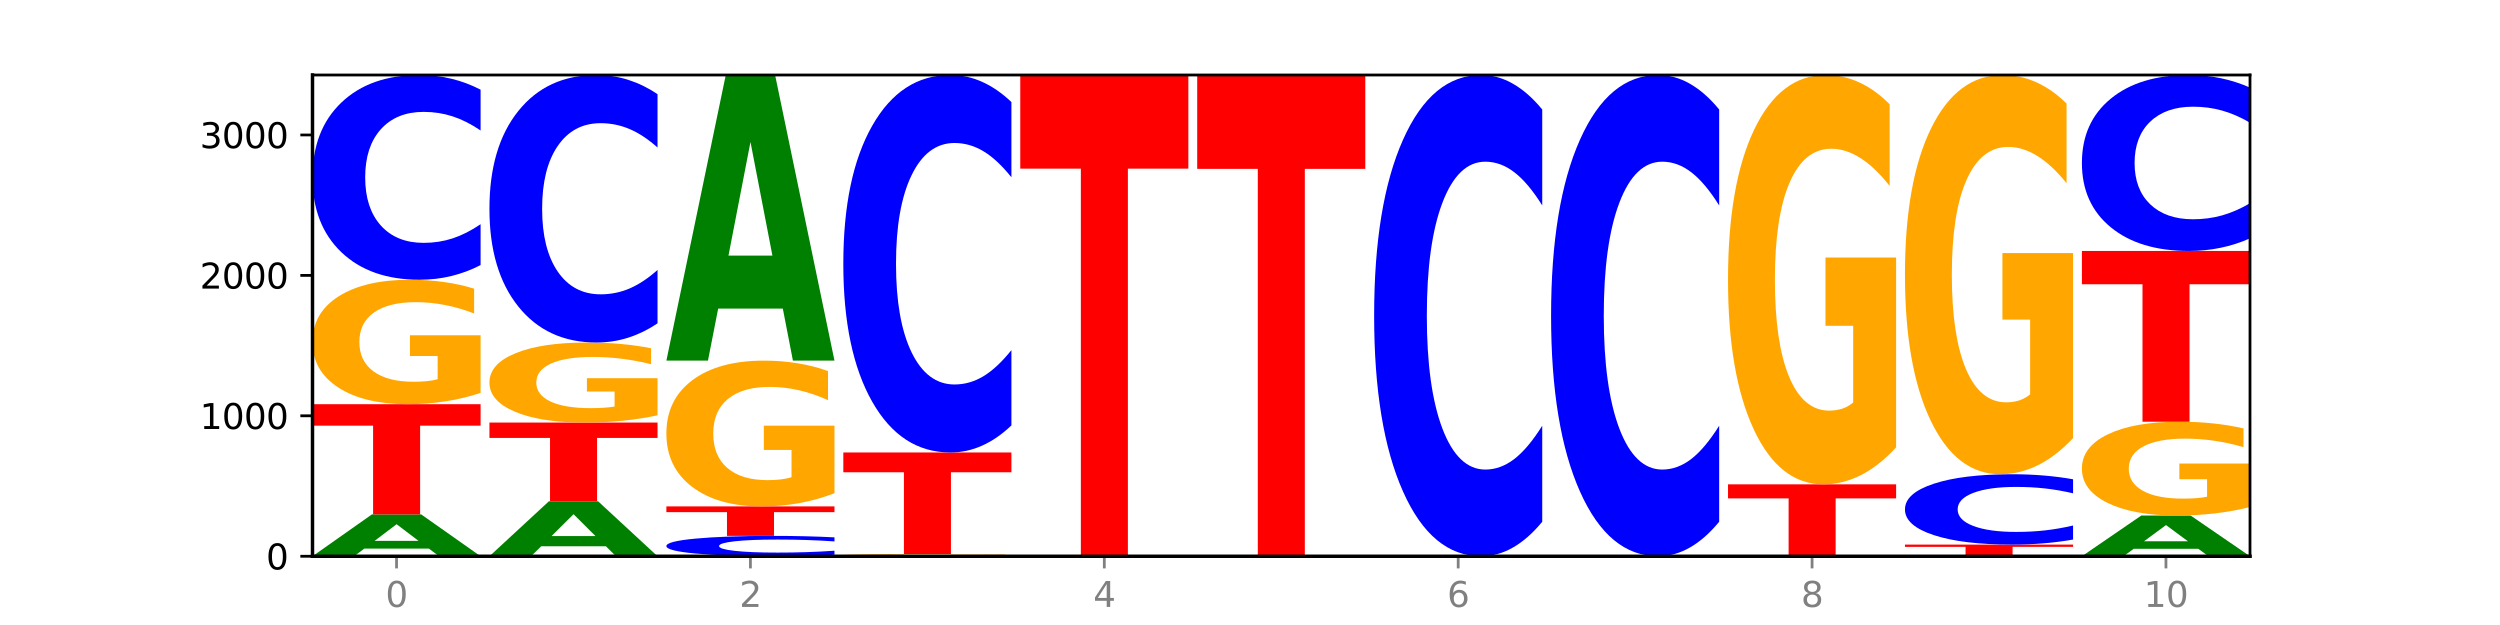
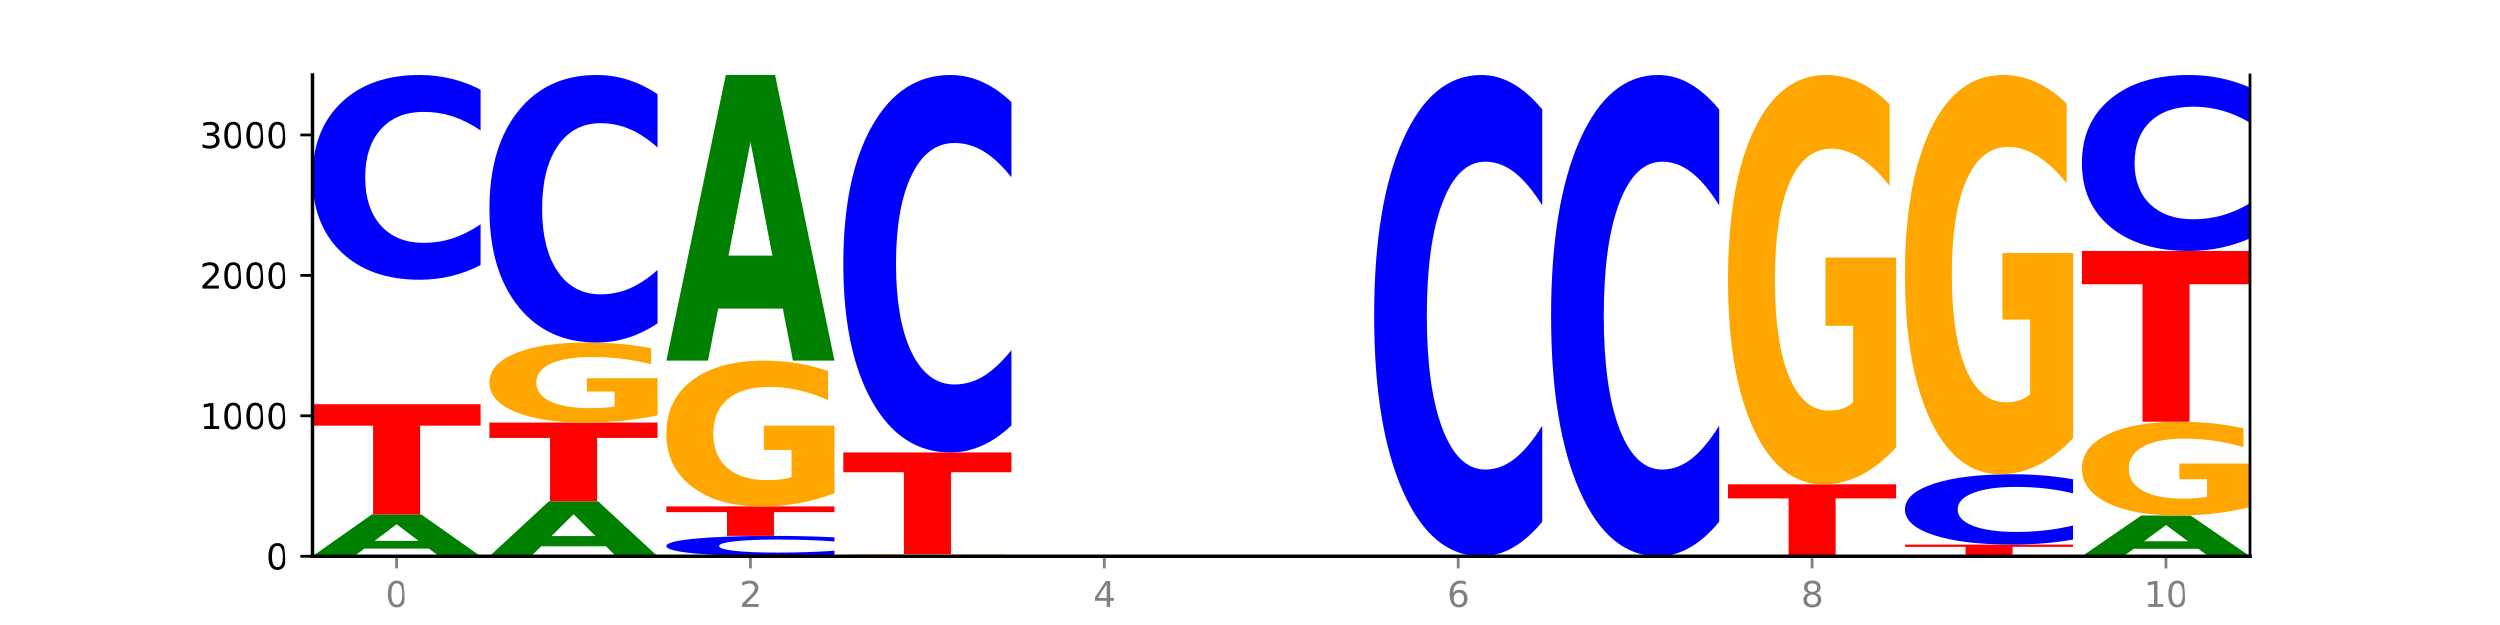
<svg xmlns="http://www.w3.org/2000/svg" xmlns:xlink="http://www.w3.org/1999/xlink" width="720pt" height="180pt" viewBox="0 0 720 180" version="1.1">
  <defs>
    <style type="text/css">*{stroke-linejoin: round; stroke-linecap: butt}</style>
  </defs>
  <g id="figure_1">
    <g id="patch_1">
      <path d="M 0 180  L 720 180  L 720 0  L 0 0  z " style="fill: #ffffff" />
    </g>
    <g id="axes_1">
      <g id="patch_2">
        <path d="M 90 160.2  L 648 160.2  L 648 21.6  L 90 21.6  z " style="fill: #ffffff" />
      </g>
      <g id="line2d_1">
        <path d="M 90 160.2  L 648 160.2  " clip-path="url(#pab0508250a)" style="fill: none; stroke: #000000; stroke-width: 0.5; stroke-linecap: square" />
      </g>
      <g id="patch_3">
        <path d="M 123.534 158.004  L 104.916 158.004  L 101.977 160.2  L 90 160.2  L 107.104 148.148  L 121.307 148.148  L 138.411 160.2  L 126.444 160.2  L 123.534 158.004  z M 107.886 155.768  L 120.535 155.768  L 114.22 150.974  L 107.886 155.768  z " clip-path="url(#pab0508250a)" style="fill: #008000" />
      </g>
      <g id="patch_4">
        <path d="M 90 116.4  L 138.411 116.4  L 138.411 122.591  L 120.994 122.591  L 120.994 148.148  L 107.45 148.148  L 107.45 122.591  L 90 122.591  L 90 116.4  z " clip-path="url(#pab0508250a)" style="fill: #ff0000" />
      </g>
      <g id="patch_5">
-         <path d="M 138.411 113.158  Q 133.529 114.779 128.277 115.593  Q 123.026 116.4 117.428 116.4  Q 104.777 116.4 97.389 111.574  Q 90 106.747 90 98.494  Q 90 90.145 97.519 85.356  Q 105.048 80.567 118.144 80.567  Q 123.189 80.567 127.811 81.218  Q 132.444 81.862 136.545 83.135  L 136.545 90.278  Q 132.313 88.642 128.126 87.835  Q 123.938 87.021 119.728 87.021  Q 111.938 87.021 107.717 89.997  Q 103.497 92.965 103.497 98.494  Q 103.497 103.972 107.566 106.962  Q 111.634 109.945 119.12 109.945  Q 121.16 109.945 122.907 109.775  Q 124.654 109.597 126.042 109.227  L 126.042 102.521  L 118.068 102.521  L 118.068 96.548  L 138.411 96.548  L 138.411 113.158  z " clip-path="url(#pab0508250a)" style="fill: #ffa600" />
-       </g>
+         </g>
      <g id="patch_6">
        <path d="M 138.411 76.34  Q 134.361 78.435 129.983 79.495  Q 125.604 80.567 120.835 80.567  Q 106.613 80.567 98.306 72.625  Q 90 64.683 90 51.102  Q 90 37.471 98.306 29.542  Q 106.613 21.6 120.835 21.6  Q 125.604 21.6 129.983 22.672  Q 134.361 23.732 138.411 25.827  L 138.411 37.581  Q 134.325 34.804 130.361 33.513  Q 126.397 32.222 122.018 32.222  Q 114.163 32.222 109.662 37.252  Q 105.173 42.271 105.173 51.102  Q 105.173 59.896 109.662 64.927  Q 114.163 69.945 122.018 69.945  Q 126.397 69.945 130.361 68.654  Q 134.325 67.351 138.411 64.573  L 138.411 76.34  z " clip-path="url(#pab0508250a)" style="fill: #0000ff" />
      </g>
      <g id="patch_7">
        <path d="M 174.493 157.319  L 155.875 157.319  L 152.935 160.2  L 140.959 160.2  L 158.063 144.387  L 172.266 144.387  L 189.37 160.2  L 177.403 160.2  L 174.493 157.319  z M 158.845 154.384  L 171.494 154.384  L 165.179 148.094  L 158.845 154.384  z " clip-path="url(#pab0508250a)" style="fill: #008000" />
      </g>
      <g id="patch_8">
        <path d="M 140.959 121.698  L 189.37 121.698  L 189.37 126.123  L 171.953 126.123  L 171.953 144.387  L 158.409 144.387  L 158.409 126.123  L 140.959 126.123  L 140.959 121.698  z " clip-path="url(#pab0508250a)" style="fill: #ff0000" />
      </g>
      <g id="patch_9">
        <path d="M 189.37 119.612  Q 184.488 120.655 179.236 121.179  Q 173.985 121.698 168.387 121.698  Q 155.736 121.698 148.347 118.593  Q 140.959 115.488 140.959 110.178  Q 140.959 104.807 148.478 101.726  Q 156.007 98.645 169.103 98.645  Q 174.148 98.645 178.77 99.064  Q 183.403 99.478 187.504 100.297  L 187.504 104.893  Q 183.272 103.84 179.084 103.321  Q 174.896 102.797 170.687 102.797  Q 162.897 102.797 158.676 104.712  Q 154.456 106.621 154.456 110.178  Q 154.456 113.702 158.524 115.626  Q 162.593 117.545 170.079 117.545  Q 172.119 117.545 173.866 117.436  Q 175.613 117.321 177.001 117.083  L 177.001 112.769  L 169.027 112.769  L 169.027 108.926  L 189.37 108.926  L 189.37 119.612  z " clip-path="url(#pab0508250a)" style="fill: #ffa600" />
      </g>
      <g id="patch_10">
        <path d="M 189.37 93.122  Q 185.32 95.86 180.942 97.244  Q 176.563 98.645 171.794 98.645  Q 157.572 98.645 149.265 88.268  Q 140.959 77.892 140.959 60.146  Q 140.959 42.337 149.265 31.977  Q 157.572 21.6 171.794 21.6  Q 176.563 21.6 180.942 23.001  Q 185.32 24.385 189.37 27.123  L 189.37 42.481  Q 185.284 38.852 181.32 37.165  Q 177.356 35.478 172.977 35.478  Q 165.122 35.478 160.621 42.051  Q 156.132 48.608 156.132 60.146  Q 156.132 71.637 160.621 78.21  Q 165.122 84.767 172.977 84.767  Q 177.356 84.767 181.32 83.08  Q 185.284 81.377 189.37 77.748  L 189.37 93.122  z " clip-path="url(#pab0508250a)" style="fill: #0000ff" />
      </g>
      <g id="patch_11">
        <path d="M 240.329 159.78  Q 236.279 159.988 231.9 160.093  Q 227.522 160.2 222.753 160.2  Q 208.53 160.2 200.224 159.41  Q 191.918 158.62 191.918 157.27  Q 191.918 155.914 200.224 155.126  Q 208.53 154.336 222.753 154.336  Q 227.522 154.336 231.9 154.442  Q 236.279 154.548 240.329 154.756  L 240.329 155.925  Q 236.243 155.649 232.279 155.52  Q 228.314 155.392 223.936 155.392  Q 216.081 155.392 211.58 155.892  Q 207.091 156.391 207.091 157.27  Q 207.091 158.144 211.58 158.645  Q 216.081 159.144 223.936 159.144  Q 228.314 159.144 232.279 159.015  Q 236.243 158.886 240.329 158.609  L 240.329 159.78  z " clip-path="url(#pab0508250a)" style="fill: #0000ff" />
      </g>
      <g id="patch_12">
        <path d="M 191.918 145.843  L 240.329 145.843  L 240.329 147.499  L 222.912 147.499  L 222.912 154.336  L 209.368 154.336  L 209.368 147.499  L 191.918 147.499  L 191.918 145.843  z " clip-path="url(#pab0508250a)" style="fill: #ff0000" />
      </g>
      <g id="patch_13">
        <path d="M 240.329 142.044  Q 235.446 143.943 230.195 144.897  Q 224.944 145.843 219.346 145.843  Q 206.695 145.843 199.306 140.189  Q 191.918 134.534 191.918 124.865  Q 191.918 115.084 199.437 109.473  Q 206.966 103.862 220.062 103.862  Q 225.107 103.862 229.729 104.625  Q 234.361 105.38 238.463 106.871  L 238.463 115.24  Q 234.231 113.323 230.043 112.378  Q 225.855 111.424 221.646 111.424  Q 213.856 111.424 209.635 114.91  Q 205.415 118.387 205.415 124.865  Q 205.415 131.283 209.483 134.786  Q 213.552 138.281 221.038 138.281  Q 223.078 138.281 224.825 138.081  Q 226.571 137.873 227.96 137.44  L 227.96 129.583  L 219.986 129.583  L 219.986 122.585  L 240.329 122.585  L 240.329 142.044  z " clip-path="url(#pab0508250a)" style="fill: #ffa600" />
      </g>
      <g id="patch_14">
        <path d="M 225.452 88.877  L 206.834 88.877  L 203.894 103.862  L 191.918 103.862  L 209.021 21.6  L 223.225 21.6  L 240.329 103.862  L 228.362 103.862  L 225.452 88.877  z M 209.803 73.609  L 222.453 73.609  L 216.138 40.887  L 209.803 73.609  z " clip-path="url(#pab0508250a)" style="fill: #008000" />
      </g>
      <g id="patch_15">
        <path d="M 291.288 160.141  Q 286.405 160.171 281.154 160.185  Q 275.903 160.2 270.305 160.2  Q 257.654 160.2 250.265 160.113  Q 242.877 160.026 242.877 159.877  Q 242.877 159.726 250.395 159.639  Q 257.925 159.553 271.021 159.553  Q 276.066 159.553 280.688 159.565  Q 285.32 159.576 289.422 159.599  L 289.422 159.728  Q 285.19 159.699 281.002 159.684  Q 276.814 159.669 272.605 159.669  Q 264.815 159.669 260.594 159.723  Q 256.374 159.777 256.374 159.877  Q 256.374 159.976 260.442 160.03  Q 264.511 160.083 271.997 160.083  Q 274.037 160.083 275.784 160.08  Q 277.53 160.077 278.919 160.07  L 278.919 159.949  L 270.945 159.949  L 270.945 159.841  L 291.288 159.841  L 291.288 160.141  z " clip-path="url(#pab0508250a)" style="fill: #ffa600" />
      </g>
      <g id="patch_16">
        <path d="M 242.877 130.312  L 291.288 130.312  L 291.288 136.015  L 273.871 136.015  L 273.871 159.553  L 260.327 159.553  L 260.327 136.015  L 242.877 136.015  L 242.877 130.312  z " clip-path="url(#pab0508250a)" style="fill: #ff0000" />
      </g>
      <g id="patch_17">
        <path d="M 291.288 122.52  Q 287.238 126.382 282.859 128.336  Q 278.481 130.312 273.711 130.312  Q 259.489 130.312 251.183 115.671  Q 242.877 101.029 242.877 75.99  Q 242.877 50.861 251.183 36.242  Q 259.489 21.6 273.711 21.6  Q 278.481 21.6 282.859 23.576  Q 287.238 25.53 291.288 29.392  L 291.288 51.063  Q 287.202 45.943 283.237 43.563  Q 279.273 41.182 274.895 41.182  Q 267.04 41.182 262.539 50.457  Q 258.05 59.709 258.05 75.99  Q 258.05 92.203 262.539 101.478  Q 267.04 110.73 274.895 110.73  Q 279.273 110.73 283.237 108.35  Q 287.202 105.947 291.288 100.827  L 291.288 122.52  z " clip-path="url(#pab0508250a)" style="fill: #0000ff" />
      </g>
      <g id="patch_18">
        <path d="M 327.37 160.141  L 308.752 160.141  L 305.812 160.2  L 293.836 160.2  L 310.939 159.876  L 325.143 159.876  L 342.247 160.2  L 330.28 160.2  L 327.37 160.141  z M 311.721 160.081  L 324.371 160.081  L 318.056 159.952  L 311.721 160.081  z " clip-path="url(#pab0508250a)" style="fill: #008000" />
      </g>
      <g id="patch_19">
-         <path d="M 293.836 21.6  L 342.247 21.6  L 342.247 48.568  L 324.83 48.568  L 324.83 159.876  L 311.286 159.876  L 311.286 48.568  L 293.836 48.568  L 293.836 21.6  z " clip-path="url(#pab0508250a)" style="fill: #ff0000" />
-       </g>
+         </g>
      <g id="patch_20">
-         <path d="M 344.795 21.6  L 393.205 21.6  L 393.205 48.631  L 375.789 48.631  L 375.789 160.2  L 362.245 160.2  L 362.245 48.631  L 344.795 48.631  L 344.795 21.6  z " clip-path="url(#pab0508250a)" style="fill: #ff0000" />
-       </g>
+         </g>
      <g id="patch_21">
        <path d="M 444.164 150.265  Q 440.115 155.19 435.736 157.681  Q 431.357 160.2 426.588 160.2  Q 412.366 160.2 404.06 141.533  Q 395.753 122.866 395.753 90.943  Q 395.753 58.905 404.06 40.267  Q 412.366 21.6 426.588 21.6  Q 431.357 21.6 435.736 24.119  Q 440.115 26.61 444.164 31.535  L 444.164 59.163  Q 440.078 52.635 436.114 49.601  Q 432.15 46.566 427.771 46.566  Q 419.916 46.566 415.415 58.39  Q 410.927 70.186 410.927 90.943  Q 410.927 111.614 415.415 123.439  Q 419.916 135.234 427.771 135.234  Q 432.15 135.234 436.114 132.199  Q 440.078 129.136 444.164 122.608  L 444.164 150.265  z " clip-path="url(#pab0508250a)" style="fill: #0000ff" />
      </g>
      <g id="patch_22">
        <path d="M 495.123 150.265  Q 491.074 155.19 486.695 157.681  Q 482.316 160.2 477.547 160.2  Q 463.325 160.2 455.019 141.533  Q 446.712 122.866 446.712 90.943  Q 446.712 58.905 455.019 40.267  Q 463.325 21.6 477.547 21.6  Q 482.316 21.6 486.695 24.119  Q 491.074 26.61 495.123 31.535  L 495.123 59.163  Q 491.037 52.635 487.073 49.601  Q 483.109 46.566 478.73 46.566  Q 470.875 46.566 466.374 58.39  Q 461.886 70.186 461.886 90.943  Q 461.886 111.614 466.374 123.439  Q 470.875 135.234 478.73 135.234  Q 483.109 135.234 487.073 132.199  Q 491.037 129.136 495.123 122.608  L 495.123 150.265  z " clip-path="url(#pab0508250a)" style="fill: #0000ff" />
      </g>
      <g id="patch_23">
        <path d="M 497.671 139.493  L 546.082 139.493  L 546.082 143.531  L 528.666 143.531  L 528.666 160.2  L 515.122 160.2  L 515.122 143.531  L 497.671 143.531  L 497.671 139.493  z " clip-path="url(#pab0508250a)" style="fill: #ff0000" />
      </g>
      <g id="patch_24">
        <path d="M 546.082 128.826  Q 541.2 134.16 535.949 136.838  Q 530.697 139.493 525.099 139.493  Q 512.448 139.493 505.06 123.615  Q 497.671 107.737 497.671 80.583  Q 497.671 53.113 505.19 37.356  Q 512.72 21.6 525.815 21.6  Q 530.86 21.6 535.482 23.743  Q 540.115 25.862 544.216 30.05  L 544.216 53.551  Q 539.985 48.169 535.797 45.515  Q 531.609 42.836 527.399 42.836  Q 519.609 42.836 515.389 52.626  Q 511.168 62.391 511.168 80.583  Q 511.168 98.604 515.237 108.443  Q 519.305 118.257 526.792 118.257  Q 528.831 118.257 530.578 117.697  Q 532.325 117.112 533.714 115.895  L 533.714 93.831  L 525.739 93.831  L 525.739 74.178  L 546.082 74.178  L 546.082 128.826  z " clip-path="url(#pab0508250a)" style="fill: #ffa600" />
      </g>
      <g id="patch_25">
        <path d="M 548.63 156.843  L 597.041 156.843  L 597.041 157.498  L 579.624 157.498  L 579.624 160.2  L 566.081 160.2  L 566.081 157.498  L 548.63 157.498  L 548.63 156.843  z " clip-path="url(#pab0508250a)" style="fill: #ff0000" />
      </g>
      <g id="patch_26">
        <path d="M 597.041 155.391  Q 592.992 156.111 588.613 156.475  Q 584.234 156.843 579.465 156.843  Q 565.243 156.843 556.936 154.114  Q 548.63 151.385 548.63 146.718  Q 548.63 142.035 556.936 139.31  Q 565.243 136.581 579.465 136.581  Q 584.234 136.581 588.613 136.949  Q 592.992 137.313 597.041 138.033  L 597.041 142.072  Q 592.955 141.118 588.991 140.674  Q 585.027 140.231 580.648 140.231  Q 572.793 140.231 568.292 141.959  Q 563.804 143.684 563.804 146.718  Q 563.804 149.74 568.292 151.469  Q 572.793 153.193 580.648 153.193  Q 585.027 153.193 588.991 152.75  Q 592.955 152.302 597.041 151.348  L 597.041 155.391  z " clip-path="url(#pab0508250a)" style="fill: #0000ff" />
      </g>
      <g id="patch_27">
        <path d="M 597.041 126.178  Q 592.159 131.379 586.908 133.992  Q 581.656 136.581 576.058 136.581  Q 563.407 136.581 556.019 121.095  Q 548.63 105.609 548.63 79.126  Q 548.63 52.334 556.149 36.967  Q 563.679 21.6 576.774 21.6  Q 581.819 21.6 586.441 23.69  Q 591.074 25.757 595.175 29.842  L 595.175 52.762  Q 590.944 47.513 586.756 44.924  Q 582.568 42.311 578.358 42.311  Q 570.568 42.311 566.348 51.859  Q 562.127 61.384 562.127 79.126  Q 562.127 96.702 566.196 106.298  Q 570.264 115.87 577.75 115.87  Q 579.79 115.87 581.537 115.323  Q 583.284 114.753 584.673 113.566  L 584.673 92.047  L 576.698 92.047  L 576.698 72.879  L 597.041 72.879  L 597.041 126.178  z " clip-path="url(#pab0508250a)" style="fill: #ffa600" />
      </g>
      <g id="patch_28">
        <path d="M 633.123 158.063  L 614.505 158.063  L 611.566 160.2  L 599.589 160.2  L 616.693 148.471  L 630.896 148.471  L 648 160.2  L 636.033 160.2  L 633.123 158.063  z M 617.475 155.887  L 630.124 155.887  L 623.809 151.221  L 617.475 155.887  z " clip-path="url(#pab0508250a)" style="fill: #008000" />
      </g>
      <g id="patch_29">
        <path d="M 648 146.027  Q 643.118 147.249 637.866 147.863  Q 632.615 148.471 627.017 148.471  Q 614.366 148.471 606.978 144.833  Q 599.589 141.194 599.589 134.972  Q 599.589 128.677 607.108 125.066  Q 614.637 121.455 627.733 121.455  Q 632.778 121.455 637.4 121.946  Q 642.033 122.432 646.134 123.392  L 646.134 128.777  Q 641.903 127.544 637.715 126.935  Q 633.527 126.321 629.317 126.321  Q 621.527 126.321 617.306 128.565  Q 613.086 130.803 613.086 134.972  Q 613.086 139.101 617.155 141.356  Q 621.223 143.605 628.709 143.605  Q 630.749 143.605 632.496 143.477  Q 634.243 143.343 635.631 143.064  L 635.631 138.008  L 627.657 138.008  L 627.657 133.504  L 648 133.504  L 648 146.027  z " clip-path="url(#pab0508250a)" style="fill: #ffa600" />
      </g>
      <g id="patch_30">
        <path d="M 599.589 72.276  L 648 72.276  L 648 81.867  L 630.583 81.867  L 630.583 121.455  L 617.04 121.455  L 617.04 81.867  L 599.589 81.867  L 599.589 72.276  z " clip-path="url(#pab0508250a)" style="fill: #ff0000" />
      </g>
      <g id="patch_31">
        <path d="M 648 68.643  Q 643.951 70.444 639.572 71.355  Q 635.193 72.276 630.424 72.276  Q 616.202 72.276 607.895 65.451  Q 599.589 58.625 599.589 46.954  Q 599.589 35.24 607.895 28.425  Q 616.202 21.6 630.424 21.6  Q 635.193 21.6 639.572 22.521  Q 643.951 23.432 648 25.232  L 648 35.334  Q 643.914 32.947 639.95 31.838  Q 635.986 30.728 631.607 30.728  Q 623.752 30.728 619.251 35.051  Q 614.762 39.364 614.762 46.954  Q 614.762 54.511 619.251 58.835  Q 623.752 63.148 631.607 63.148  Q 635.986 63.148 639.95 62.038  Q 643.914 60.918 648 58.531  L 648 68.643  z " clip-path="url(#pab0508250a)" style="fill: #0000ff" />
      </g>
      <g id="matplotlib.axis_1">
        <g id="xtick_1">
          <g id="line2d_2">
            <defs>
              <path id="mf4b36c4f0d" d="M 0 0  L 0 3.5  " style="stroke: #808080; stroke-width: 0.8" />
            </defs>
            <g>
              <use xlink:href="#mf4b36c4f0d" x="114.205" y="160.2" style="fill: #808080; stroke: #808080; stroke-width: 0.8" />
            </g>
          </g>
          <g id="text_1">
            <g style="fill: #808080" transform="translate(111.024 174.798) scale(0.1 -0.1)">
              <defs>
-                 <path id="DejaVuSans-30" d="M 2034 4250  Q 1547 4250 1301 3770  Q 1056 3291 1056 2328  Q 1056 1369 1301 889  Q 1547 409 2034 409  Q 2525 409 2770 889  Q 3016 1369 3016 2328  Q 3016 3291 2770 3770  Q 2525 4250 2034 4250  z M 2034 4750  Q 2819 4750 3233 4129  Q 3647 3509 3647 2328  Q 3647 1150 3233 529  Q 2819 -91 2034 -91  Q 1250 -91 836 529  Q 422 1150 422 2328  Q 422 3509 836 4129  Q 1250 4750 2034 4750  z " transform="scale(0.016)" />
+                 <path id="DejaVuSans-30" d="M 2034 4250  Q 1547 4250 1301 3770  Q 1056 3291 1056 2328  Q 1056 1369 1301 889  Q 1547 409 2034 409  Q 2525 409 2770 889  Q 3016 1369 3016 2328  Q 3016 3291 2770 3770  Q 2525 4250 2034 4250  z M 2034 4750  Q 2819 4750 3233 4129  Q 3647 1150 3233 529  Q 2819 -91 2034 -91  Q 1250 -91 836 529  Q 422 1150 422 2328  Q 422 3509 836 4129  Q 1250 4750 2034 4750  z " transform="scale(0.016)" />
              </defs>
              <use xlink:href="#DejaVuSans-30" />
            </g>
          </g>
        </g>
        <g id="xtick_2">
          <g id="line2d_3">
            <g>
              <use xlink:href="#mf4b36c4f0d" x="216.123" y="160.2" style="fill: #808080; stroke: #808080; stroke-width: 0.8" />
            </g>
          </g>
          <g id="text_2">
            <g style="fill: #808080" transform="translate(212.942 174.798) scale(0.1 -0.1)">
              <defs>
                <path id="DejaVuSans-32" d="M 1228 531  L 3431 531  L 3431 0  L 469 0  L 469 531  Q 828 903 1448 1529  Q 2069 2156 2228 2338  Q 2531 2678 2651 2914  Q 2772 3150 2772 3378  Q 2772 3750 2511 3984  Q 2250 4219 1831 4219  Q 1534 4219 1204 4116  Q 875 4013 500 3803  L 500 4441  Q 881 4594 1212 4672  Q 1544 4750 1819 4750  Q 2544 4750 2975 4387  Q 3406 4025 3406 3419  Q 3406 3131 3298 2873  Q 3191 2616 2906 2266  Q 2828 2175 2409 1742  Q 1991 1309 1228 531  z " transform="scale(0.016)" />
              </defs>
              <use xlink:href="#DejaVuSans-32" />
            </g>
          </g>
        </g>
        <g id="xtick_3">
          <g id="line2d_4">
            <g>
              <use xlink:href="#mf4b36c4f0d" x="318.041" y="160.2" style="fill: #808080; stroke: #808080; stroke-width: 0.8" />
            </g>
          </g>
          <g id="text_3">
            <g style="fill: #808080" transform="translate(314.86 174.798) scale(0.1 -0.1)">
              <defs>
                <path id="DejaVuSans-34" d="M 2419 4116  L 825 1625  L 2419 1625  L 2419 4116  z M 2253 4666  L 3047 4666  L 3047 1625  L 3713 1625  L 3713 1100  L 3047 1100  L 3047 0  L 2419 0  L 2419 1100  L 313 1100  L 313 1709  L 2253 4666  z " transform="scale(0.016)" />
              </defs>
              <use xlink:href="#DejaVuSans-34" />
            </g>
          </g>
        </g>
        <g id="xtick_4">
          <g id="line2d_5">
            <g>
              <use xlink:href="#mf4b36c4f0d" x="419.959" y="160.2" style="fill: #808080; stroke: #808080; stroke-width: 0.8" />
            </g>
          </g>
          <g id="text_4">
            <g style="fill: #808080" transform="translate(416.778 174.798) scale(0.1 -0.1)">
              <defs>
                <path id="DejaVuSans-36" d="M 2113 2584  Q 1688 2584 1439 2293  Q 1191 2003 1191 1497  Q 1191 994 1439 701  Q 1688 409 2113 409  Q 2538 409 2786 701  Q 3034 994 3034 1497  Q 3034 2003 2786 2293  Q 2538 2584 2113 2584  z M 3366 4563  L 3366 3988  Q 3128 4100 2886 4159  Q 2644 4219 2406 4219  Q 1781 4219 1451 3797  Q 1122 3375 1075 2522  Q 1259 2794 1537 2939  Q 1816 3084 2150 3084  Q 2853 3084 3261 2657  Q 3669 2231 3669 1497  Q 3669 778 3244 343  Q 2819 -91 2113 -91  Q 1303 -91 875 529  Q 447 1150 447 2328  Q 447 3434 972 4092  Q 1497 4750 2381 4750  Q 2619 4750 2861 4703  Q 3103 4656 3366 4563  z " transform="scale(0.016)" />
              </defs>
              <use xlink:href="#DejaVuSans-36" />
            </g>
          </g>
        </g>
        <g id="xtick_5">
          <g id="line2d_6">
            <g>
              <use xlink:href="#mf4b36c4f0d" x="521.877" y="160.2" style="fill: #808080; stroke: #808080; stroke-width: 0.8" />
            </g>
          </g>
          <g id="text_5">
            <g style="fill: #808080" transform="translate(518.695 174.798) scale(0.1 -0.1)">
              <defs>
                <path id="DejaVuSans-38" d="M 2034 2216  Q 1584 2216 1326 1975  Q 1069 1734 1069 1313  Q 1069 891 1326 650  Q 1584 409 2034 409  Q 2484 409 2743 651  Q 3003 894 3003 1313  Q 3003 1734 2745 1975  Q 2488 2216 2034 2216  z M 1403 2484  Q 997 2584 770 2862  Q 544 3141 544 3541  Q 544 4100 942 4425  Q 1341 4750 2034 4750  Q 2731 4750 3128 4425  Q 3525 4100 3525 3541  Q 3525 3141 3298 2862  Q 3072 2584 2669 2484  Q 3125 2378 3379 2068  Q 3634 1759 3634 1313  Q 3634 634 3220 271  Q 2806 -91 2034 -91  Q 1263 -91 848 271  Q 434 634 434 1313  Q 434 1759 690 2068  Q 947 2378 1403 2484  z M 1172 3481  Q 1172 3119 1398 2916  Q 1625 2713 2034 2713  Q 2441 2713 2670 2916  Q 2900 3119 2900 3481  Q 2900 3844 2670 4047  Q 2441 4250 2034 4250  Q 1625 4250 1398 4047  Q 1172 3844 1172 3481  z " transform="scale(0.016)" />
              </defs>
              <use xlink:href="#DejaVuSans-38" />
            </g>
          </g>
        </g>
        <g id="xtick_6">
          <g id="line2d_7">
            <g>
              <use xlink:href="#mf4b36c4f0d" x="623.795" y="160.2" style="fill: #808080; stroke: #808080; stroke-width: 0.8" />
            </g>
          </g>
          <g id="text_6">
            <g style="fill: #808080" transform="translate(617.432 174.798) scale(0.1 -0.1)">
              <defs>
                <path id="DejaVuSans-31" d="M 794 531  L 1825 531  L 1825 4091  L 703 3866  L 703 4441  L 1819 4666  L 2450 4666  L 2450 531  L 3481 531  L 3481 0  L 794 0  L 794 531  z " transform="scale(0.016)" />
              </defs>
              <use xlink:href="#DejaVuSans-31" />
              <use xlink:href="#DejaVuSans-30" x="63.623" />
            </g>
          </g>
        </g>
      </g>
      <g id="matplotlib.axis_2">
        <g id="ytick_1">
          <g id="line2d_8">
            <defs>
              <path id="mc89904114e" d="M 0 0  L -3.5 0  " style="stroke: #000000; stroke-width: 0.8" />
            </defs>
            <g>
              <use xlink:href="#mc89904114e" x="90" y="160.2" style="stroke: #000000; stroke-width: 0.8" />
            </g>
          </g>
          <g id="text_7">
            <g transform="translate(76.638 163.999) scale(0.1 -0.1)">
              <use xlink:href="#DejaVuSans-30" />
            </g>
          </g>
        </g>
        <g id="ytick_2">
          <g id="line2d_9">
            <g>
              <use xlink:href="#mc89904114e" x="90" y="119.756" style="stroke: #000000; stroke-width: 0.8" />
            </g>
          </g>
          <g id="text_8">
            <g transform="translate(57.55 123.556) scale(0.1 -0.1)">
              <use xlink:href="#DejaVuSans-31" />
              <use xlink:href="#DejaVuSans-30" x="63.623" />
              <use xlink:href="#DejaVuSans-30" x="127.246" />
              <use xlink:href="#DejaVuSans-30" x="190.869" />
            </g>
          </g>
        </g>
        <g id="ytick_3">
          <g id="line2d_10">
            <g>
              <use xlink:href="#mc89904114e" x="90" y="79.313" style="stroke: #000000; stroke-width: 0.8" />
            </g>
          </g>
          <g id="text_9">
            <g transform="translate(57.55 83.112) scale(0.1 -0.1)">
              <use xlink:href="#DejaVuSans-32" />
              <use xlink:href="#DejaVuSans-30" x="63.623" />
              <use xlink:href="#DejaVuSans-30" x="127.246" />
              <use xlink:href="#DejaVuSans-30" x="190.869" />
            </g>
          </g>
        </g>
        <g id="ytick_4">
          <g id="line2d_11">
            <g>
              <use xlink:href="#mc89904114e" x="90" y="38.869" style="stroke: #000000; stroke-width: 0.8" />
            </g>
          </g>
          <g id="text_10">
            <g transform="translate(57.55 42.669) scale(0.1 -0.1)">
              <defs>
                <path id="DejaVuSans-33" d="M 2597 2516  Q 3050 2419 3304 2112  Q 3559 1806 3559 1356  Q 3559 666 3084 287  Q 2609 -91 1734 -91  Q 1441 -91 1130 -33  Q 819 25 488 141  L 488 750  Q 750 597 1062 519  Q 1375 441 1716 441  Q 2309 441 2620 675  Q 2931 909 2931 1356  Q 2931 1769 2642 2001  Q 2353 2234 1838 2234  L 1294 2234  L 1294 2753  L 1863 2753  Q 2328 2753 2575 2939  Q 2822 3125 2822 3475  Q 2822 3834 2567 4026  Q 2313 4219 1838 4219  Q 1578 4219 1281 4162  Q 984 4106 628 3988  L 628 4550  Q 988 4650 1302 4700  Q 1616 4750 1894 4750  Q 2613 4750 3031 4423  Q 3450 4097 3450 3541  Q 3450 3153 3228 2886  Q 3006 2619 2597 2516  z " transform="scale(0.016)" />
              </defs>
              <use xlink:href="#DejaVuSans-33" />
              <use xlink:href="#DejaVuSans-30" x="63.623" />
              <use xlink:href="#DejaVuSans-30" x="127.246" />
              <use xlink:href="#DejaVuSans-30" x="190.869" />
            </g>
          </g>
        </g>
      </g>
      <g id="patch_32">
        <path d="M 90 160.2  L 90 21.6  " style="fill: none; stroke: #000000; stroke-linejoin: miter; stroke-linecap: square" />
      </g>
      <g id="patch_33">
        <path d="M 648 160.2  L 648 21.6  " style="fill: none; stroke: #000000; stroke-width: 0.8; stroke-linejoin: miter; stroke-linecap: square" />
      </g>
      <g id="patch_34">
        <path d="M 90 160.2  L 648 160.2  " style="fill: none; stroke: #000000; stroke-linejoin: miter; stroke-linecap: square" />
      </g>
      <g id="patch_35">
-         <path d="M 90 21.6  L 648 21.6  " style="fill: none; stroke: #000000; stroke-width: 0.8; stroke-linejoin: miter; stroke-linecap: square" />
-       </g>
+         </g>
    </g>
  </g>
  <defs>
    <clipPath id="pab0508250a">
      <rect x="90" y="21.6" width="558" height="138.6" />
    </clipPath>
  </defs>
</svg>